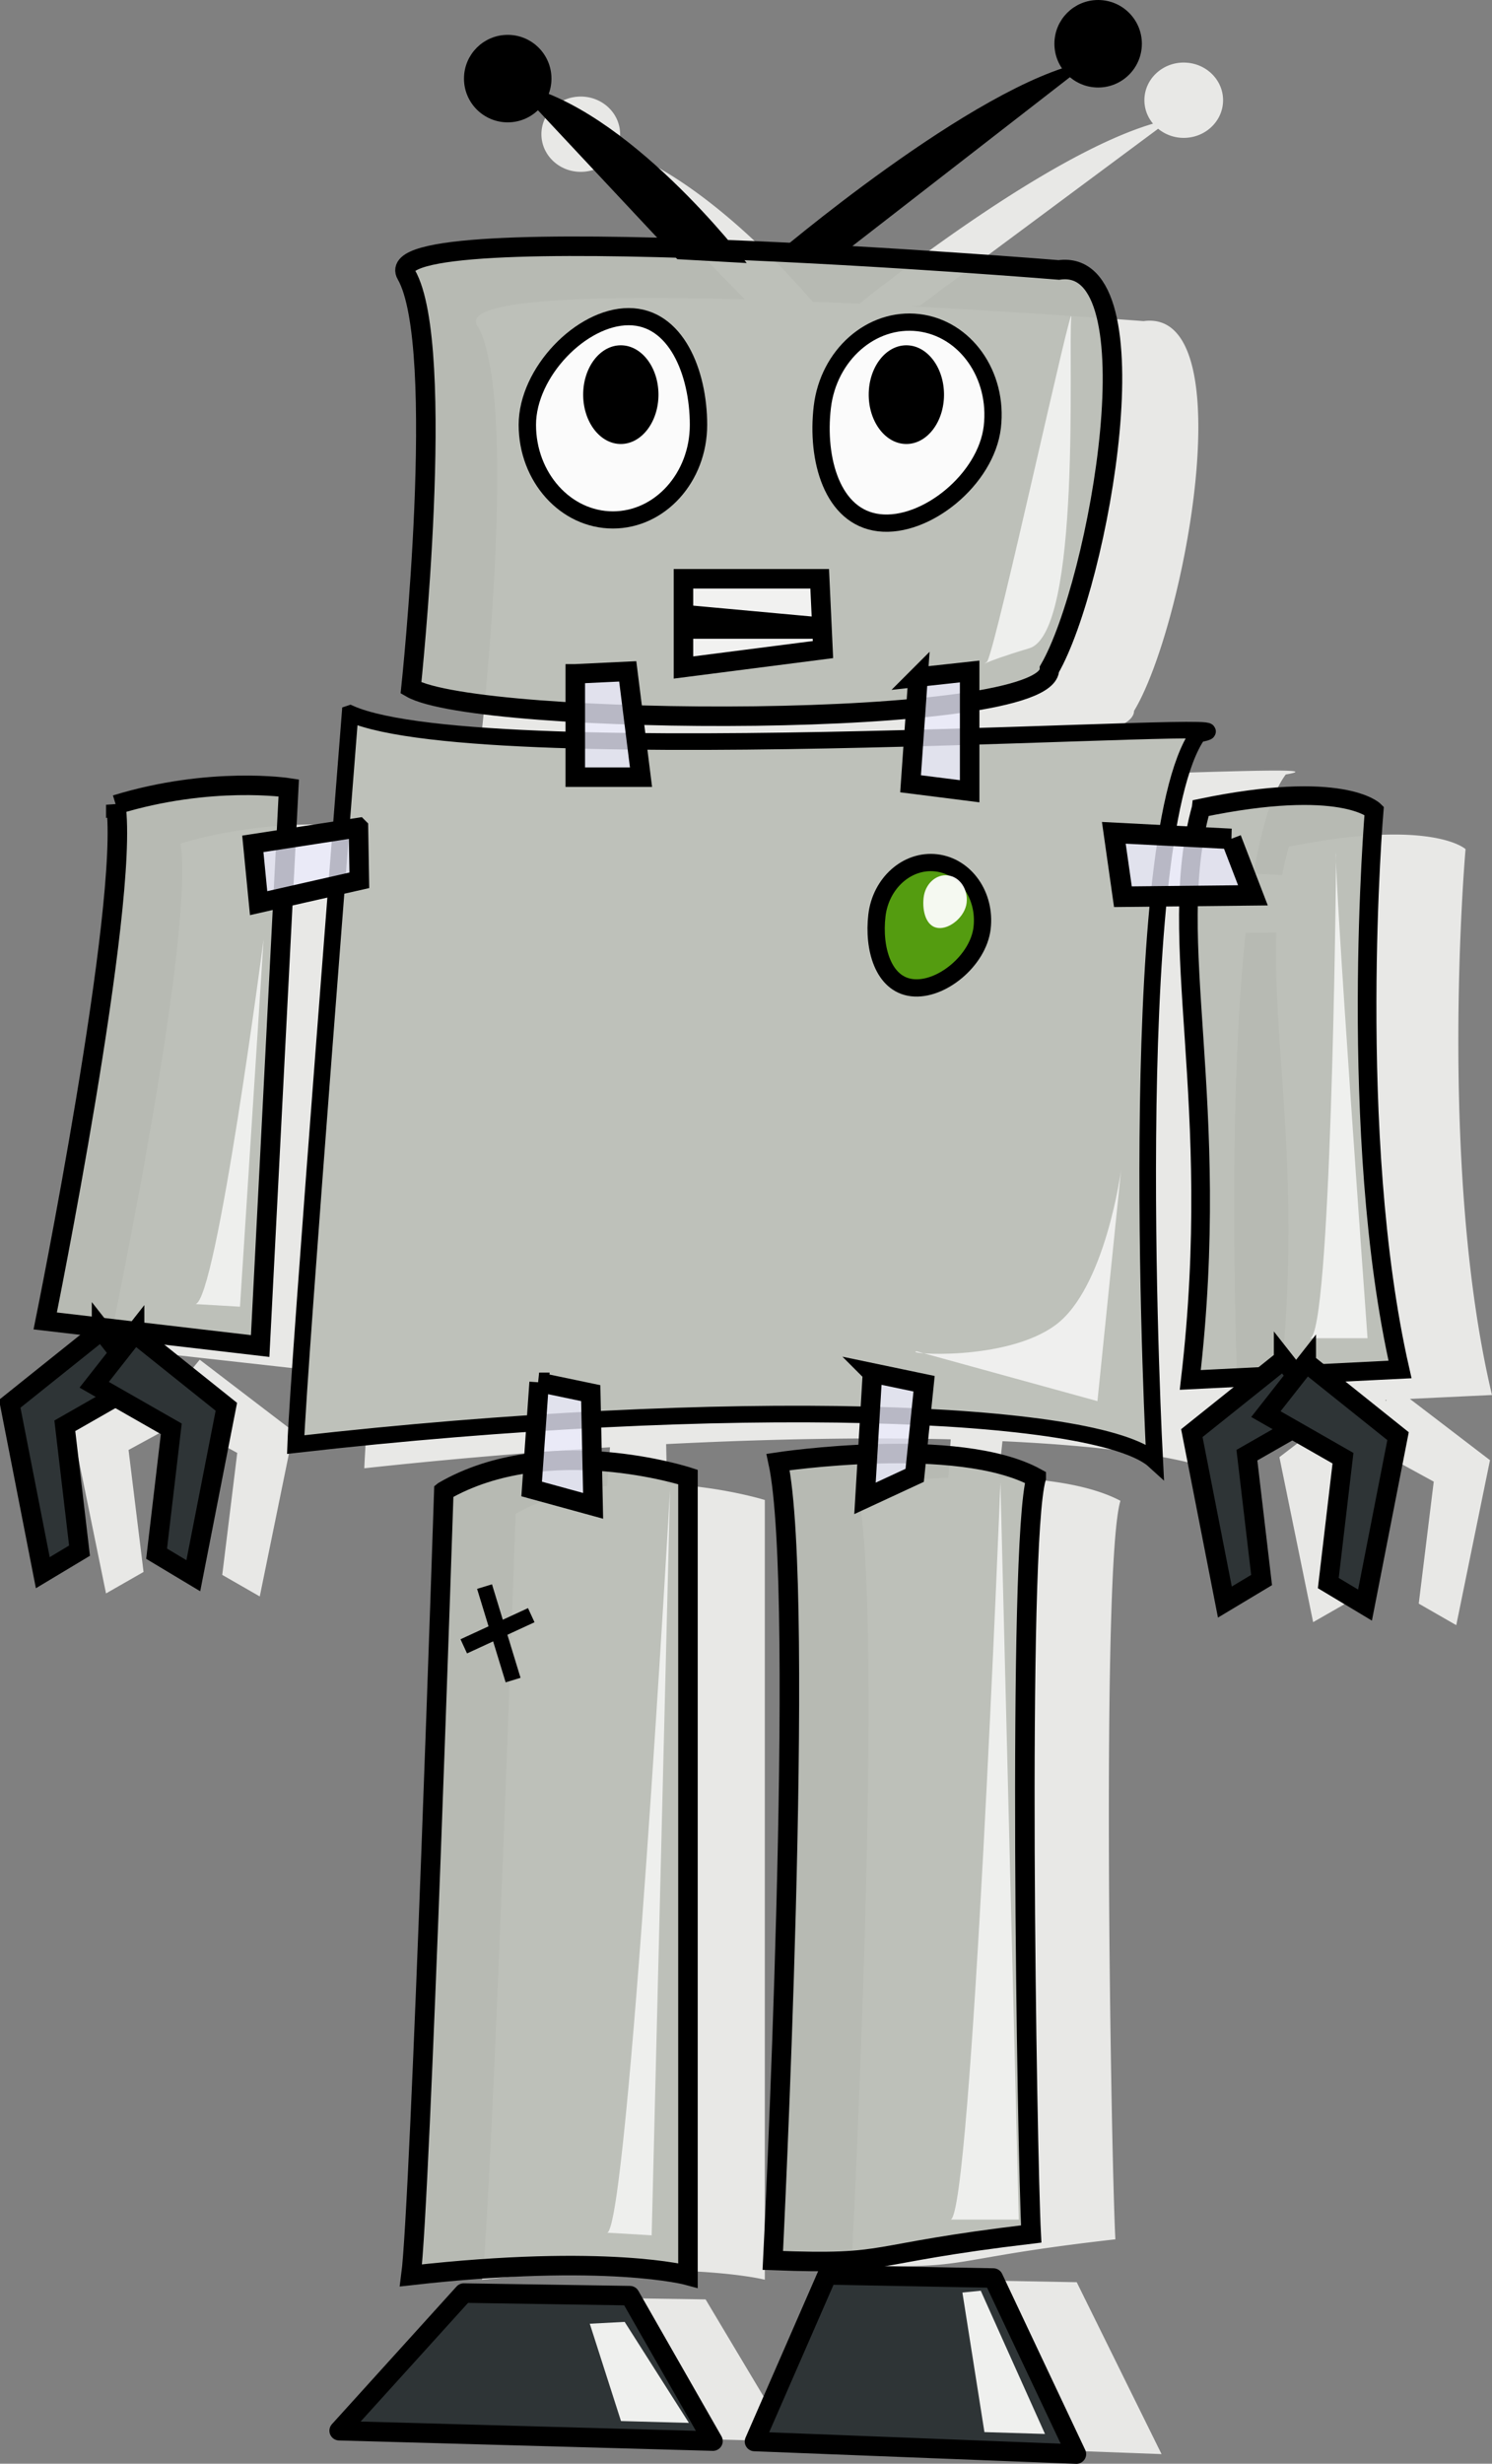
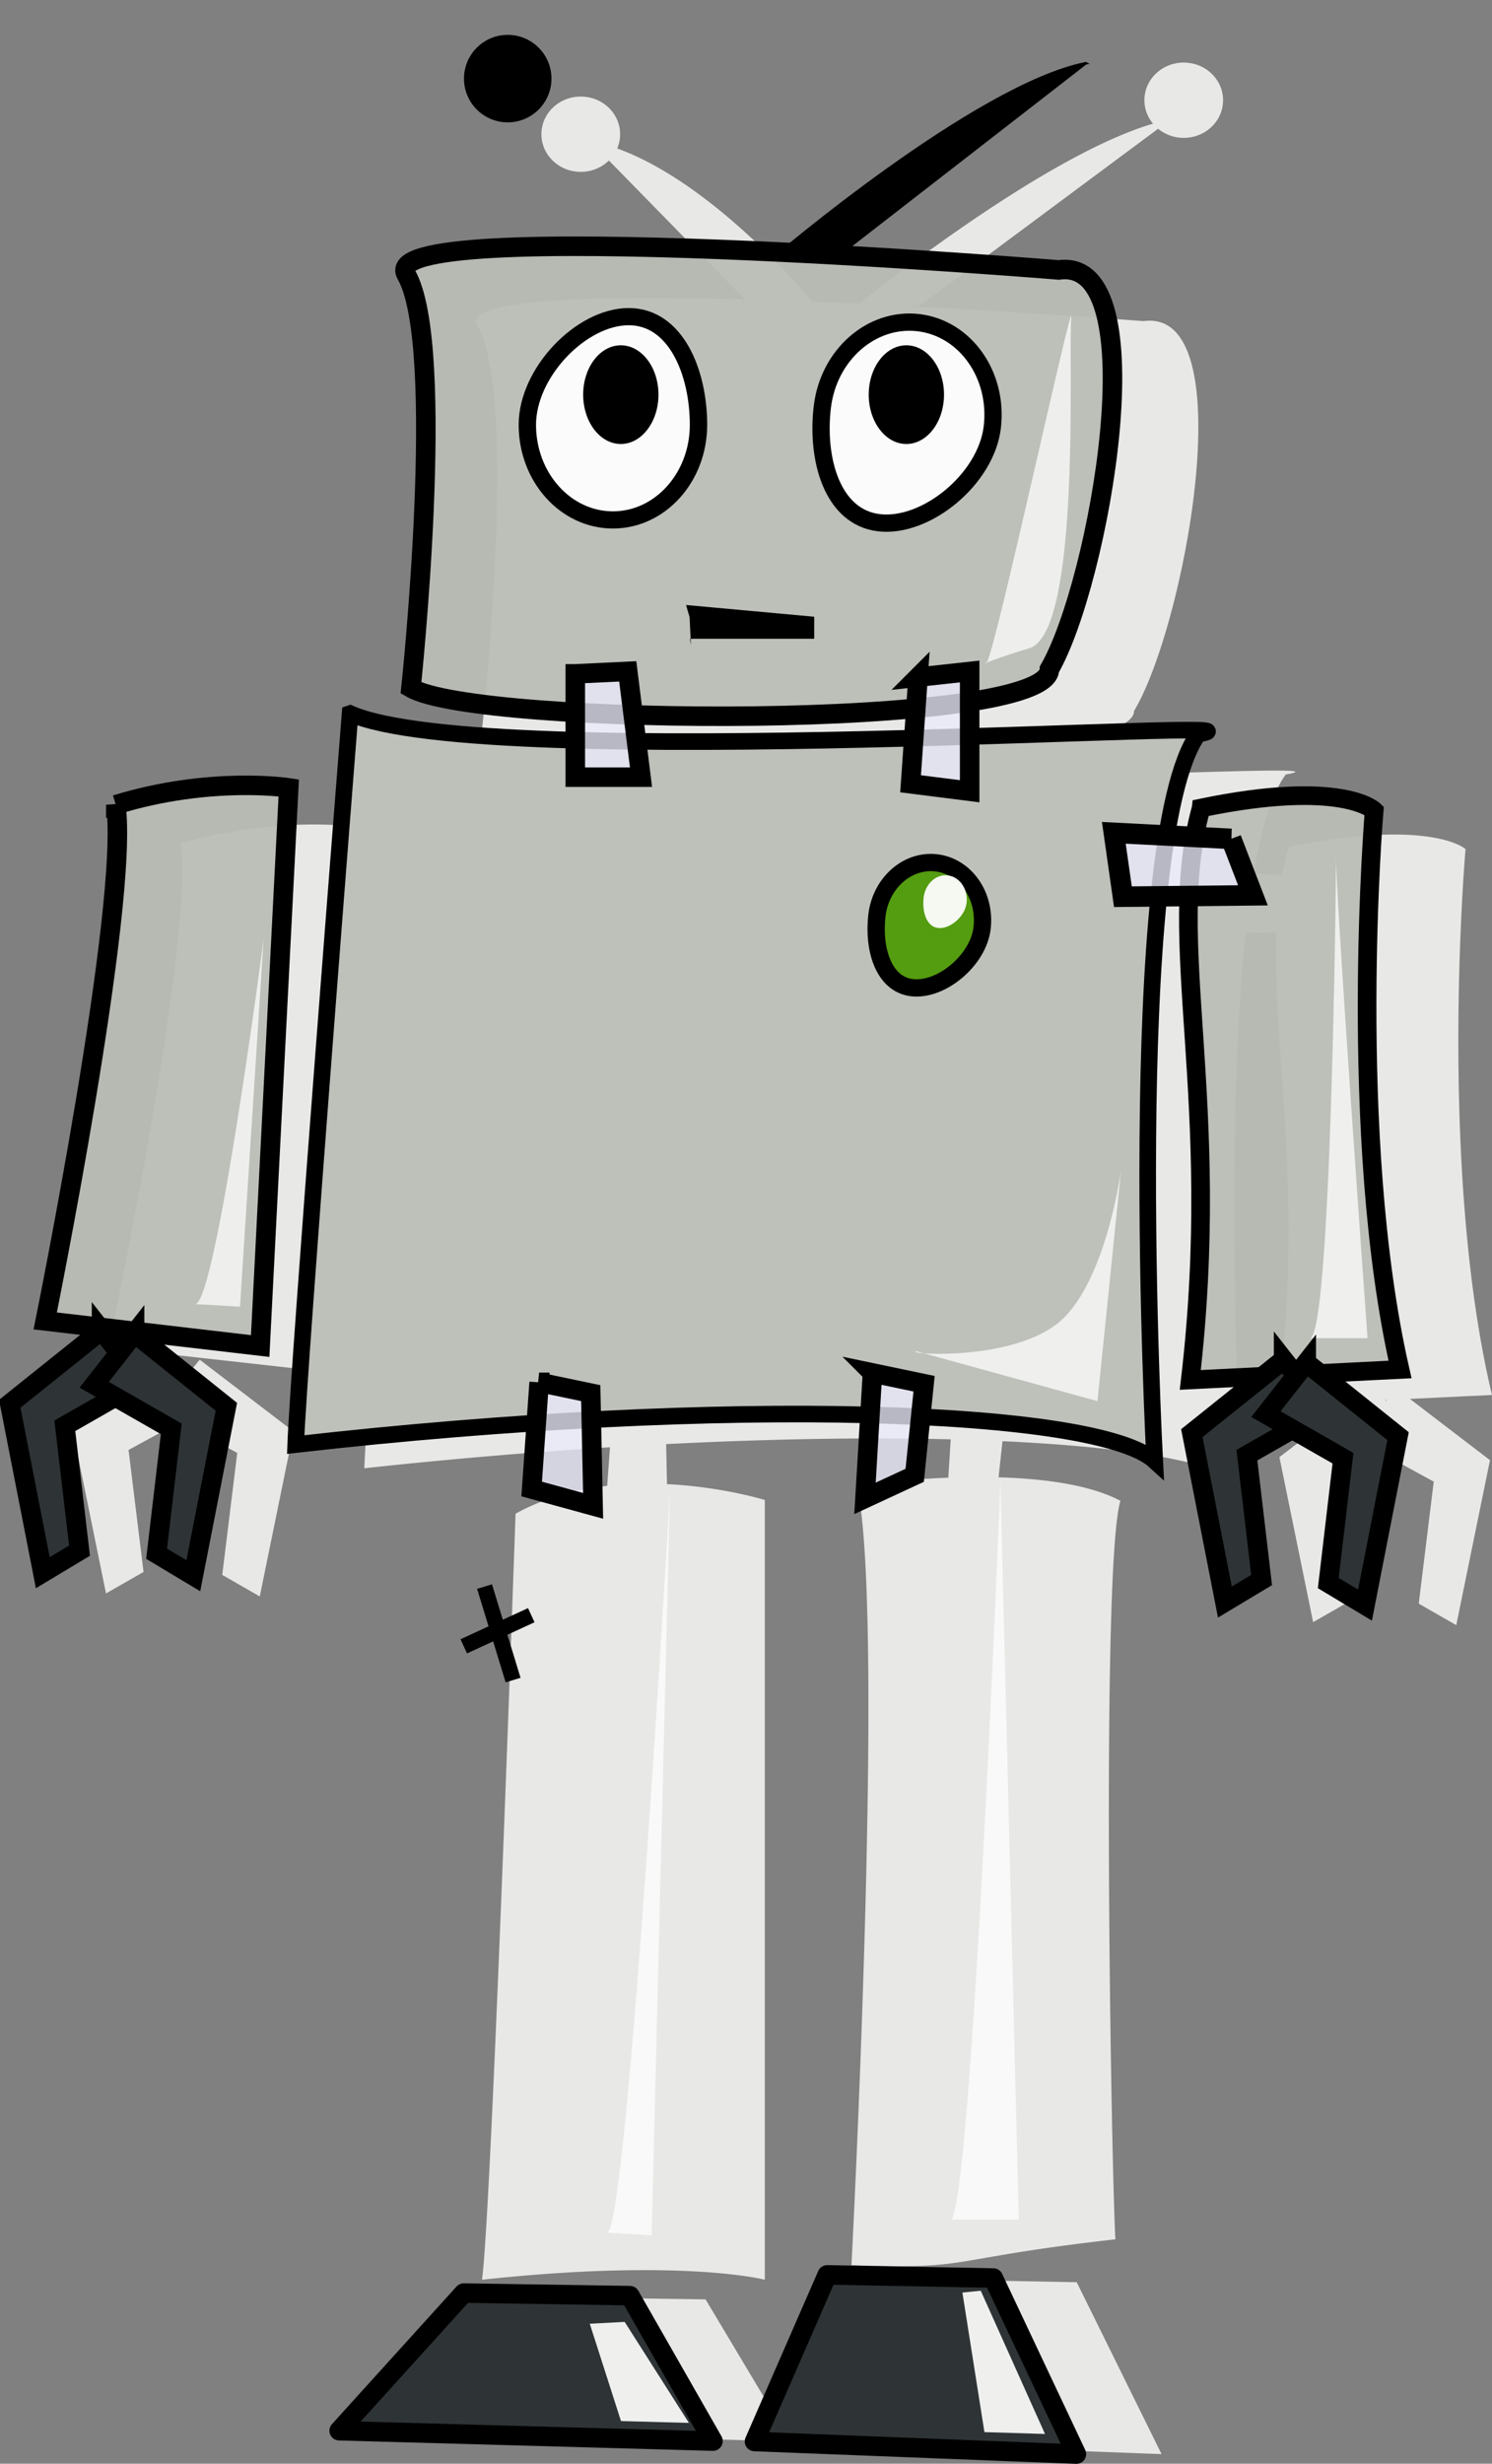
<svg xmlns="http://www.w3.org/2000/svg" viewBox="0 0 574.77 948.73" version="1.0">
  <rect x="0" y="0" width="574.77" height="948.73" fill="#808080" stroke="none" />
  <path d="M456.022 24.09c-8.375 0-15.159 6.488-15.159 14.497 0 3.425 1.242 6.553 3.319 9.034-39.761 11.715-100.82 59.5-113.1 69.313-5.973-.275-11.998-.526-18.031-.763-10.457-12.187-42.501-47.174-75.282-58.997a13.9 13.9 0 001.117-5.494c0-8.01-6.784-14.497-15.16-14.497-8.374 0-15.158 6.488-15.158 14.497 0 8.01 6.783 14.497 15.159 14.497 4.252 0 8.097-1.668 10.85-4.364l52.337 53.473c-58.194-1.575-109.3-.166-103.08 10.133 16.154 26.759 1.85 155.44 1.85 155.44 7.832 4.324 33.053 7.448 64.624 9.156v10.47c-40.587-1.078-74.172-3.937-88.59-10.012 0 0-1.5 18.09-3.606 43.89l-21.541 3.204 1.02-19.137s-30.741-4.562-68.037 6.379c5.54 37.094-27.764 194.11-27.764 194.11l84.569 9.43 9.031-168.66 21.062-4.577c-6.094 74.925-15.392 190.84-16.116 210.29a2056.85 2056.85 0 0194.653-8.088l-1.085 14.864c-11.9 1.377-24.135 4.55-35.296 10.713 0 0-9.23 268.49-12.925 294.98 77.166-8.316 108.95 0 108.95 0V577.61s-16.278-5.067-37.689-6.105l-.32-15.413c40.547-2.051 77.72-2.622 109.62-1.83l-.925 14.771c-19.647.73-35.232 2.93-35.232 2.93 11.11 49.29-2.074 300.3-2.074 300.3 48.02 1.766 34.44-2.321 101.67-9.95-1.639-30.039-5.612-259.71 1.947-284.39-11.818-6.234-29.564-8.544-46.944-9.034l1.5-13.918c48.886 2.248 82.343 8.047 92.068 16.573 0 0-7.18-129.69 1.627-212.3l11.776-.122c-1.591 43.944 10.828 98.204.607 182l28.498-1.373-27.892 21.365 12.989 63.544 14.456-8.271-5.777-46.972 17.871-9.767 19.914 10.896-5.776 46.972 14.457 8.302 12.99-63.544-30.86-23.593 31.625-1.496c-20.967-88.267-10.18-210.2-10.18-210.2s-12.649-11.972-68.038-.977a112.98 112.98 0 00-2.585 10.926l-10.978-.549c2.945-17.316 6.944-30.868 12.35-38.151 17.203-2.96-27.723-.932-89.866.885v-13.063c19.13-2.857 31.402-6.906 31.402-12.269 19.59-32.45 42.455-155.43 3.67-150.13 0 0-40.563-3.149-89.42-5.707l3.224-.183 91.813-68.184a15.497 15.497 0 009.86 3.51c8.376 0 15.16-6.488 15.16-14.497 0-8.01-6.784-14.497-15.16-14.497zm-71.708 264.43l-.83 11.201c-35.132.909-73.598 1.585-109.05 1.22l-1.34-9.98c37.255 1.122 79.114.458 111.22-2.441zM63.944 522.43l-36.093 27.621 12.989 63.544 14.457-8.271-5.776-46.972 19.914-10.865 21.956 11.995-5.776 46.972 14.457 8.301 12.989-63.545-36.125-27.62-6.032 7.324-6.957-8.484zm470.27 16.664l-.287.366-.287-.335.574-.031zm-184.78 338.54l-28.594 62.69 126.63 4.7-32.679-66.2-65.357-1.19zm-142.97 6.837l-49.018 51.763 147.05 3.906-32.679-54.693-65.357-.976z" fill-rule="evenodd" fill="#eeeeec" fill-opacity=".941" />
  <path d="M156.512 105.76c-13.564-23.494 251.39-1.809 251.39-1.809 37.98-5.425 15.566 120.5-3.617 153.73 0 23.511-220.04 22.203-245.96 7.235 0 0 14.01-131.76-1.809-159.15z" fill-rule="evenodd" fill-opacity=".941" stroke="#000" stroke-linecap="round" stroke-width="7.52" fill="#babdb6" />
  <path d="M134.862 274.78c52.824 23.271 367.52.569 326.69 7.914-29.35 41.342-16.723 279.85-16.723 279.85-21.703-19.894-164.11-25.24-330.92-6.273 1.047-29.42 20.95-281.49 20.95-281.49z" fill-rule="evenodd" stroke="#000" stroke-linecap="round" stroke-width="6.392" fill="#bec1ba" />
  <path d="M44.609 309.9c36.522-11.202 66.621-6.51 66.621-6.51l-11.003 214.94-82.808-9.672s32.616-160.78 27.19-198.76z" fill-rule="evenodd" fill-opacity=".941" stroke="#000" stroke-linecap="round" stroke-width="7.52" fill="#babdb6" />
  <path d="M462.732 311.14c54.239-11.258 66.639.995 66.639.995s-10.571 124.84 9.96 215.22l-80.792 4.023c12.66-108.51-10.16-168.66 4.192-220.23z" fill-rule="evenodd" fill-opacity=".941" stroke="#000" stroke-linecap="round" stroke-width="7.181" fill="#babdb6" />
-   <path d="M170.982 574.18c39.932-23.055 94.045-5.426 94.045-5.426v307.46s-31.142-8.514-106.71 0c3.617-27.128 12.66-302.03 12.66-302.03zM399.182 569.08c-30.069-16.585-99.433-6.085-99.433-6.085 10.879 50.466-2.038 307.45-2.038 307.45 47.023 1.809 33.703-2.381 99.54-10.192-1.604-30.757-5.47-265.9 1.931-291.17z" fill-rule="evenodd" fill-opacity=".941" stroke="#000" stroke-linecap="round" stroke-width="7.52" fill="#babdb6" />
  <path d="M-210.11 347.28c0 25.65-18.554 46.467-41.416 46.467s-41.416-20.817-41.416-46.467 26.168-52.876 49.03-52.876 33.803 27.226 33.803 52.876z" transform="matrix(.796 0 0 .788 436.332 -110.059)" fill-rule="evenodd" fill-opacity=".941" stroke="#000" stroke-linecap="round" stroke-width="8.4" fill="#fff" />
  <path d="M221.622 259.49l20.204-.96 5.115 40.748h-25.32V259.49zM353.662 260.75l19.885-2.174v46.118l-22.762-2.877 2.877-41.067zM336.102 528.69l19.885 4.156-3.617 35.267-19.145 8.878 2.877-48.3zM207.692 532.31l19.885 4.156.904 43.405-23.666-6.494 2.878-41.067z" fill-rule="evenodd" fill-opacity=".784" stroke="#000" stroke-linecap="round" stroke-width="7.52" fill="#eaeafb" />
  <path d="M474.292 323.03l8.38 21.747-50.09.529-3.499-24.607 45.21 2.331z" fill-rule="evenodd" fill-opacity=".784" stroke="#000" stroke-linecap="round" stroke-width="7.886" fill="#eaeafb" />
-   <path d="M138.082 318.67l.347 20.312-38.802 8.805-2.23-22.835 40.685-6.282z" fill-rule="evenodd" fill-opacity=".784" stroke="#000" stroke-linecap="round" stroke-width="7.52" fill="#eaeafb" />
  <path d="M316.782 156.76c2.365-20.076 18.954-34.642 37.028-32.512 18.075 2.13 30.825 20.151 28.46 40.227-2.365 20.076-25.564 38.949-43.638 36.819-18.075-2.13-24.215-24.458-21.85-44.534z" fill-rule="evenodd" fill-opacity=".941" stroke="#000" stroke-linecap="round" stroke-width="6.654" fill="#fff" />
  <path d="M337.812 352.55c1.464-12.524 11.729-21.611 22.914-20.283 11.185 1.328 19.075 12.571 17.612 25.096-1.464 12.524-15.82 24.298-27.005 22.97-11.185-1.328-14.985-15.258-13.521-27.782z" fill-rule="evenodd" fill-opacity=".941" stroke="#000" stroke-linecap="round" stroke-width="6.654" fill="#4e9a06" />
  <path d="M355.812 345.64c.598-5.275 4.794-9.102 9.365-8.543 4.572.56 7.796 5.295 7.198 10.57-.598 5.275-6.465 10.234-11.037 9.675-4.571-.56-6.124-6.427-5.526-11.701z" fill-rule="evenodd" fill="#fff" fill-opacity=".941" />
  <path d="M75.279 502.17l17.173 1.01 9.091-141.42S83.36 501.16 75.28 502.17z" fill-rule="evenodd" fill="#fff" fill-opacity=".75" />
  <path d="M514.7 328.43c0 15.152-2.02 186.88-10.102 186.88h22.223s-13.132-181.83-12.122-186.88z" fill-rule="evenodd" fill="#eff0ee" />
  <path d="M353.072 520.35l69.701 19.193 9.091-88.893s-6.06 45.457-25.254 59.599-58.589 11.112-53.538 10.102zM380.35 254.68c4.04-8.081 33.335-143.44 32.325-132.33-1.192 13.117 4.04 121.22-16.162 127.28-20.203 6.06-18.183 7.071-16.162 5.05zM233.872 859.76l17.173 1.01 7.071-286.88s-16.162 284.86-24.244 285.87zM366.202 854.71h26.264l-7.071-283.85s-11.112 282.84-19.193 283.85z" fill-rule="evenodd" fill="#fff" fill-opacity=".75" />
-   <path d="M315.772 222.88l1.265 27.262-53.747 6.902V222.88h52.482z" fill-rule="evenodd" fill-opacity=".784" stroke="#000" stroke-linecap="round" stroke-width="7.52" fill="#fff" />
  <path d="M264.33 232.97l49.154 4.5c.096 0 .173.077.173.173v8.154a.172.172 0 01-.173.173H265.83c-.096 0 .327 2.423.327 2.327l-.5-10.65c0-.096-1.423-4.673-1.327-4.673zM253.66 151.969c0 10.493-6.492 19-14.5 19s-14.5-8.507-14.5-19 6.492-19 14.5-19 14.5 8.507 14.5 19zM363.662 151.969c0 10.493-6.492 19-14.5 19s-14.5-8.507-14.5-19 6.492-19 14.5-19 14.5 8.507 14.5 19z" />
-   <path d="M198.92 32.855c42.426 8.485 87.681 67.882 87.681 67.882l-25.45-1.414-62.23-66.468z" fill-rule="evenodd" stroke="#000" />
  <path d="M210.44 30.27c0 8.201-6.648 14.849-14.849 14.849s-14.849-6.648-14.849-14.849 6.648-14.849 14.849-14.849 14.849 6.648 14.849 14.849z" stroke="#000" stroke-width="4" />
  <path d="M418.242 24.37c-42.426 8.485-120.21 74.953-120.21 74.953l25.456-1.414 94.752-73.54z" fill-rule="evenodd" stroke="#000" />
-   <path d="M408.192 16.85c0 8.201 6.648 14.849 14.849 14.849s14.849-6.648 14.849-14.849-6.648-14.849-14.849-14.849-14.849 6.648-14.849 14.849z" stroke="#000" stroke-width="4" />
  <path d="M39.115 512.27L3.759 540.56l12.728 65.05 14.143-8.49-5.657-48.08 29.698-16.97-15.556-19.8z" stroke="#000" stroke-width="7.52" fill="#2e3436" />
  <path d="M51.843 513.44l35.355 28.284-12.728 65.054-14.142-8.485 5.657-48.083-29.698-16.971 15.556-19.8zM494.492 523.58l-35.355 28.284 12.728 65.054 14.142-8.485-5.657-48.083 29.698-16.971-15.556-19.8z" stroke="#000" stroke-width="7.52" fill="#2e3436" />
  <path d="M503.222 524.75l35.355 28.284-12.728 65.054-14.142-8.485 5.657-48.083-29.698-16.971 15.556-19.8z" stroke="#000" stroke-width="7.52" fill="#2e3436" />
  <path d="M178.662 883.01l64 1 32 56-144-4 48-53zM318.662 876.01l64 1.21 32 67.79-124-4.842 28-64.158z" stroke-linejoin="round" stroke="#000" stroke-linecap="round" stroke-width="7.52" fill="#2e3436" />
  <path d="M240.639 894.11l24.749 38.891-26.163-.707-12.021-37.477 13.435-.707zM377.822 882.11l24.749 55.154-23.335-.707-8.485-53.74 7.07-.707z" fill="#eff0ee" />
  <path d="M178.659 633.97l26-12M186.662 610.96l11 36" stroke="#000" stroke-width="6" fill="none" />
</svg>